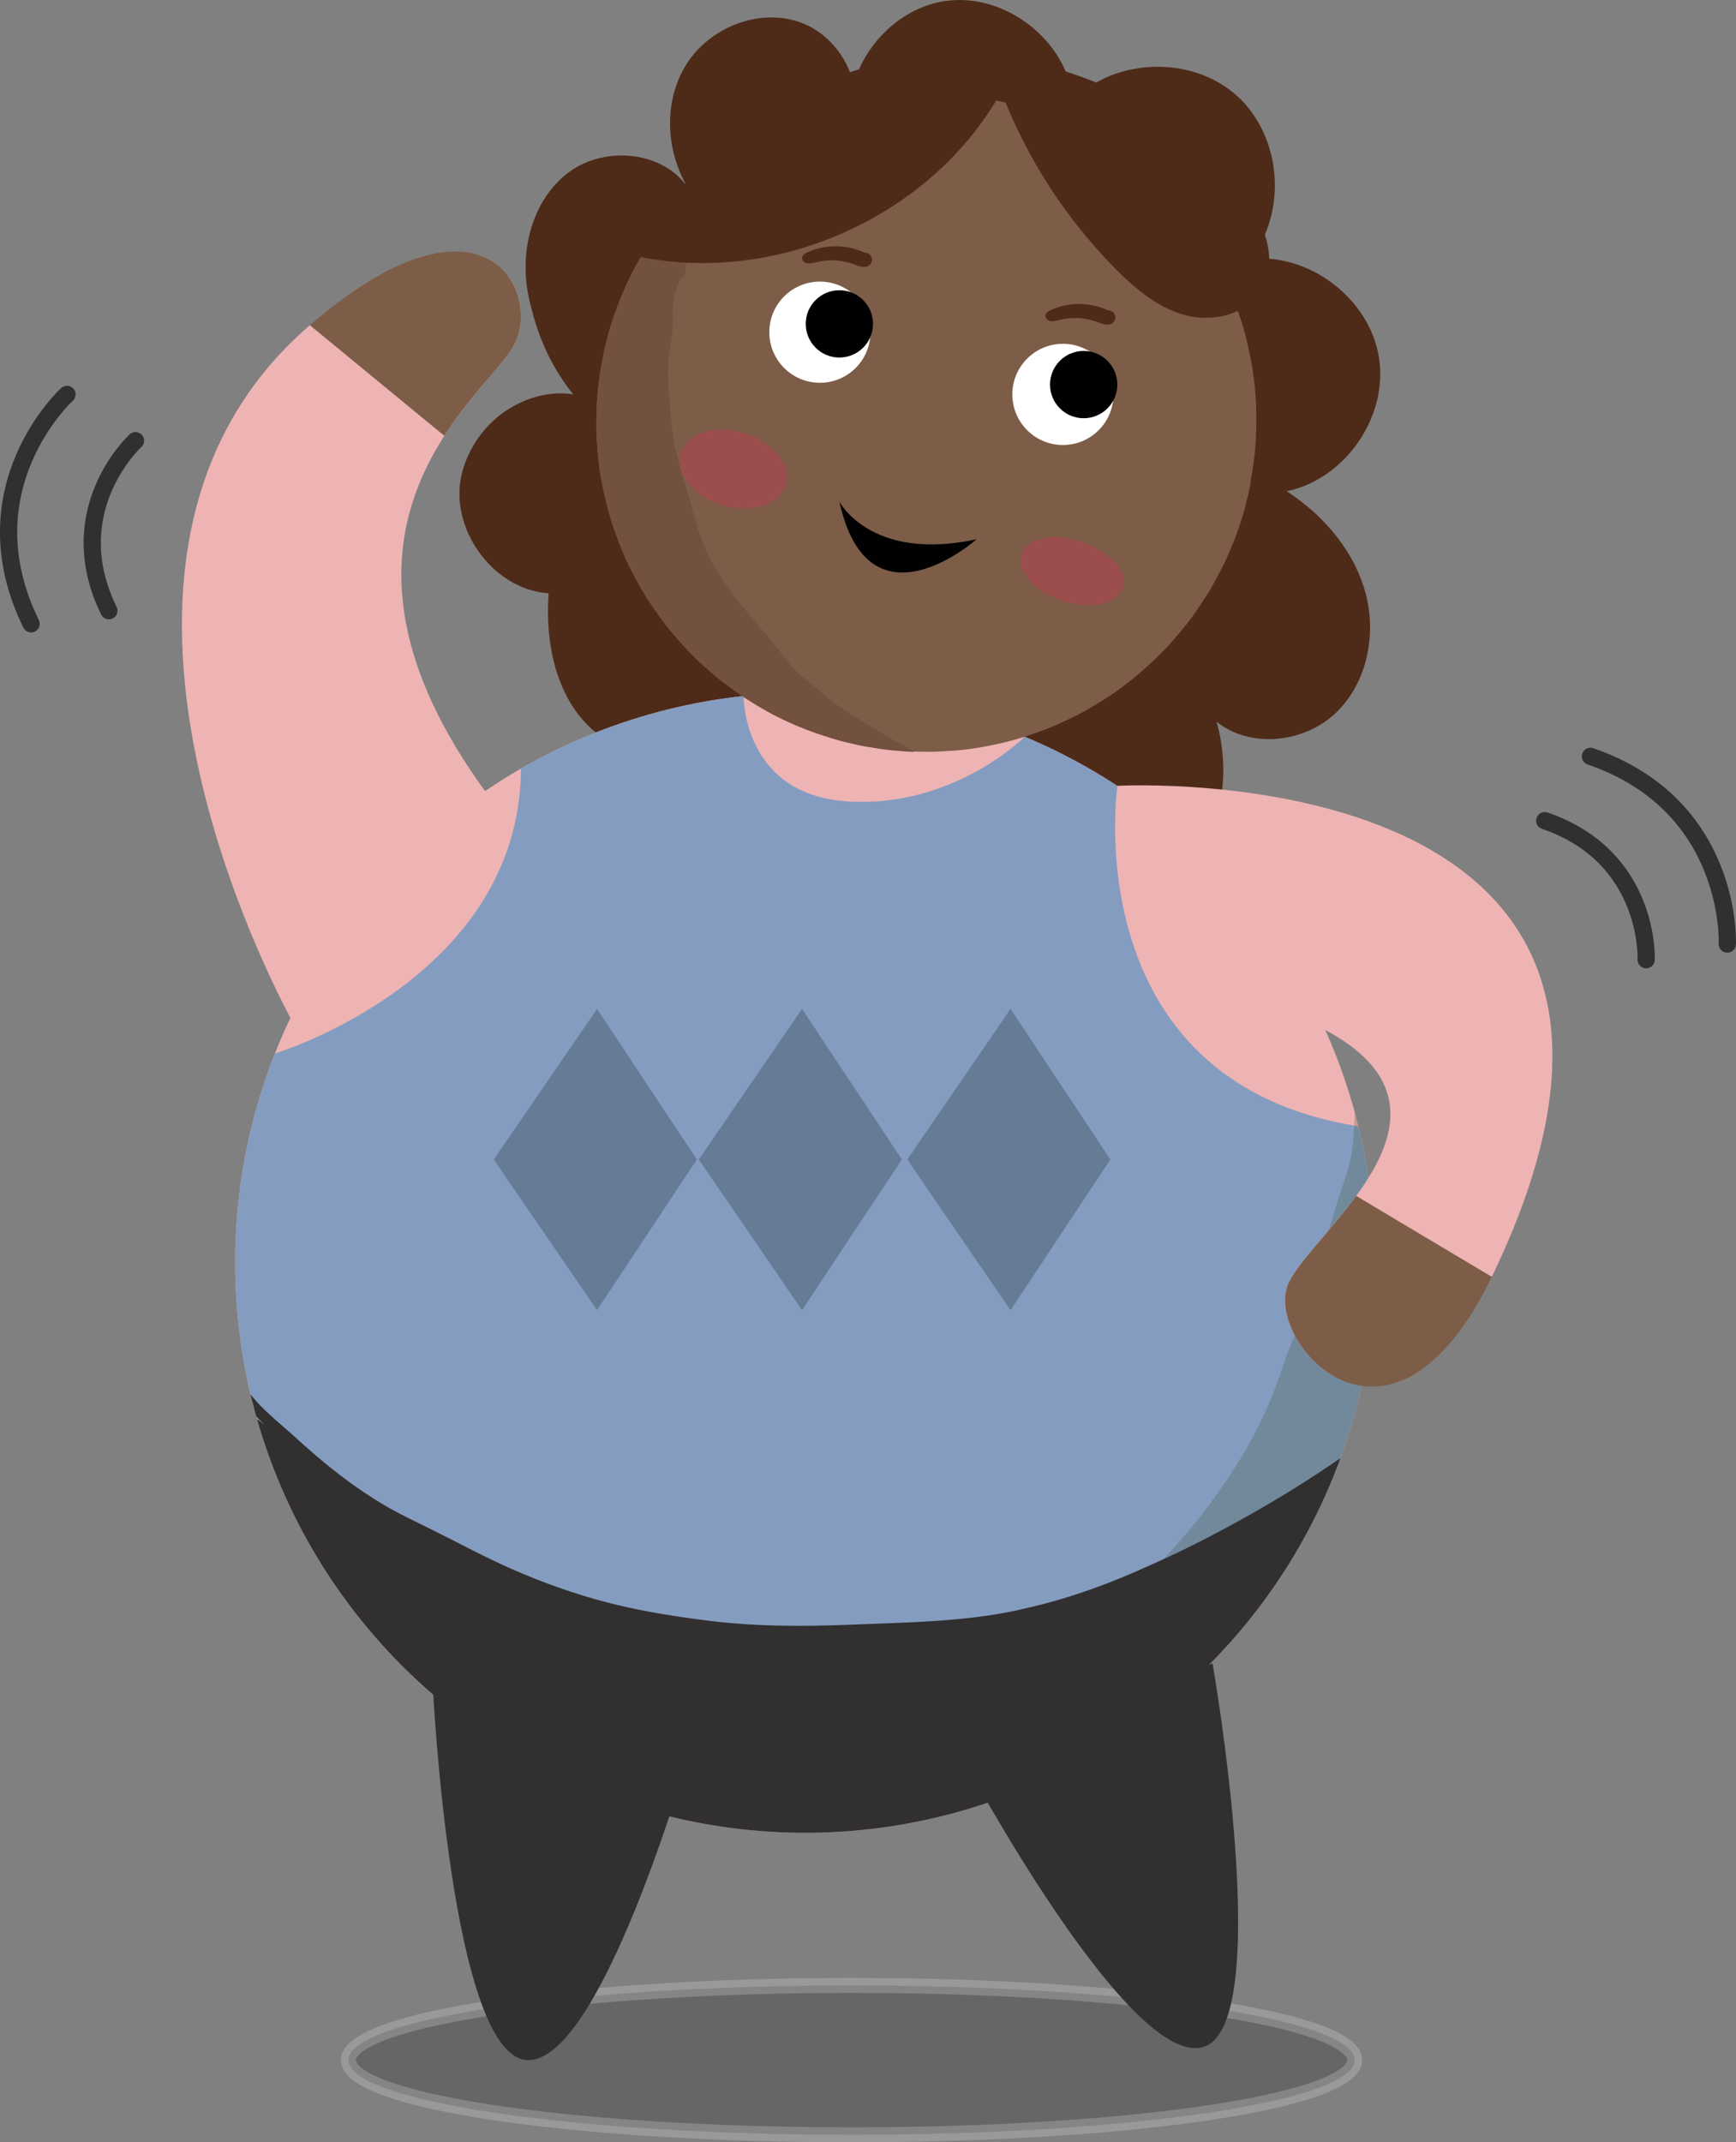
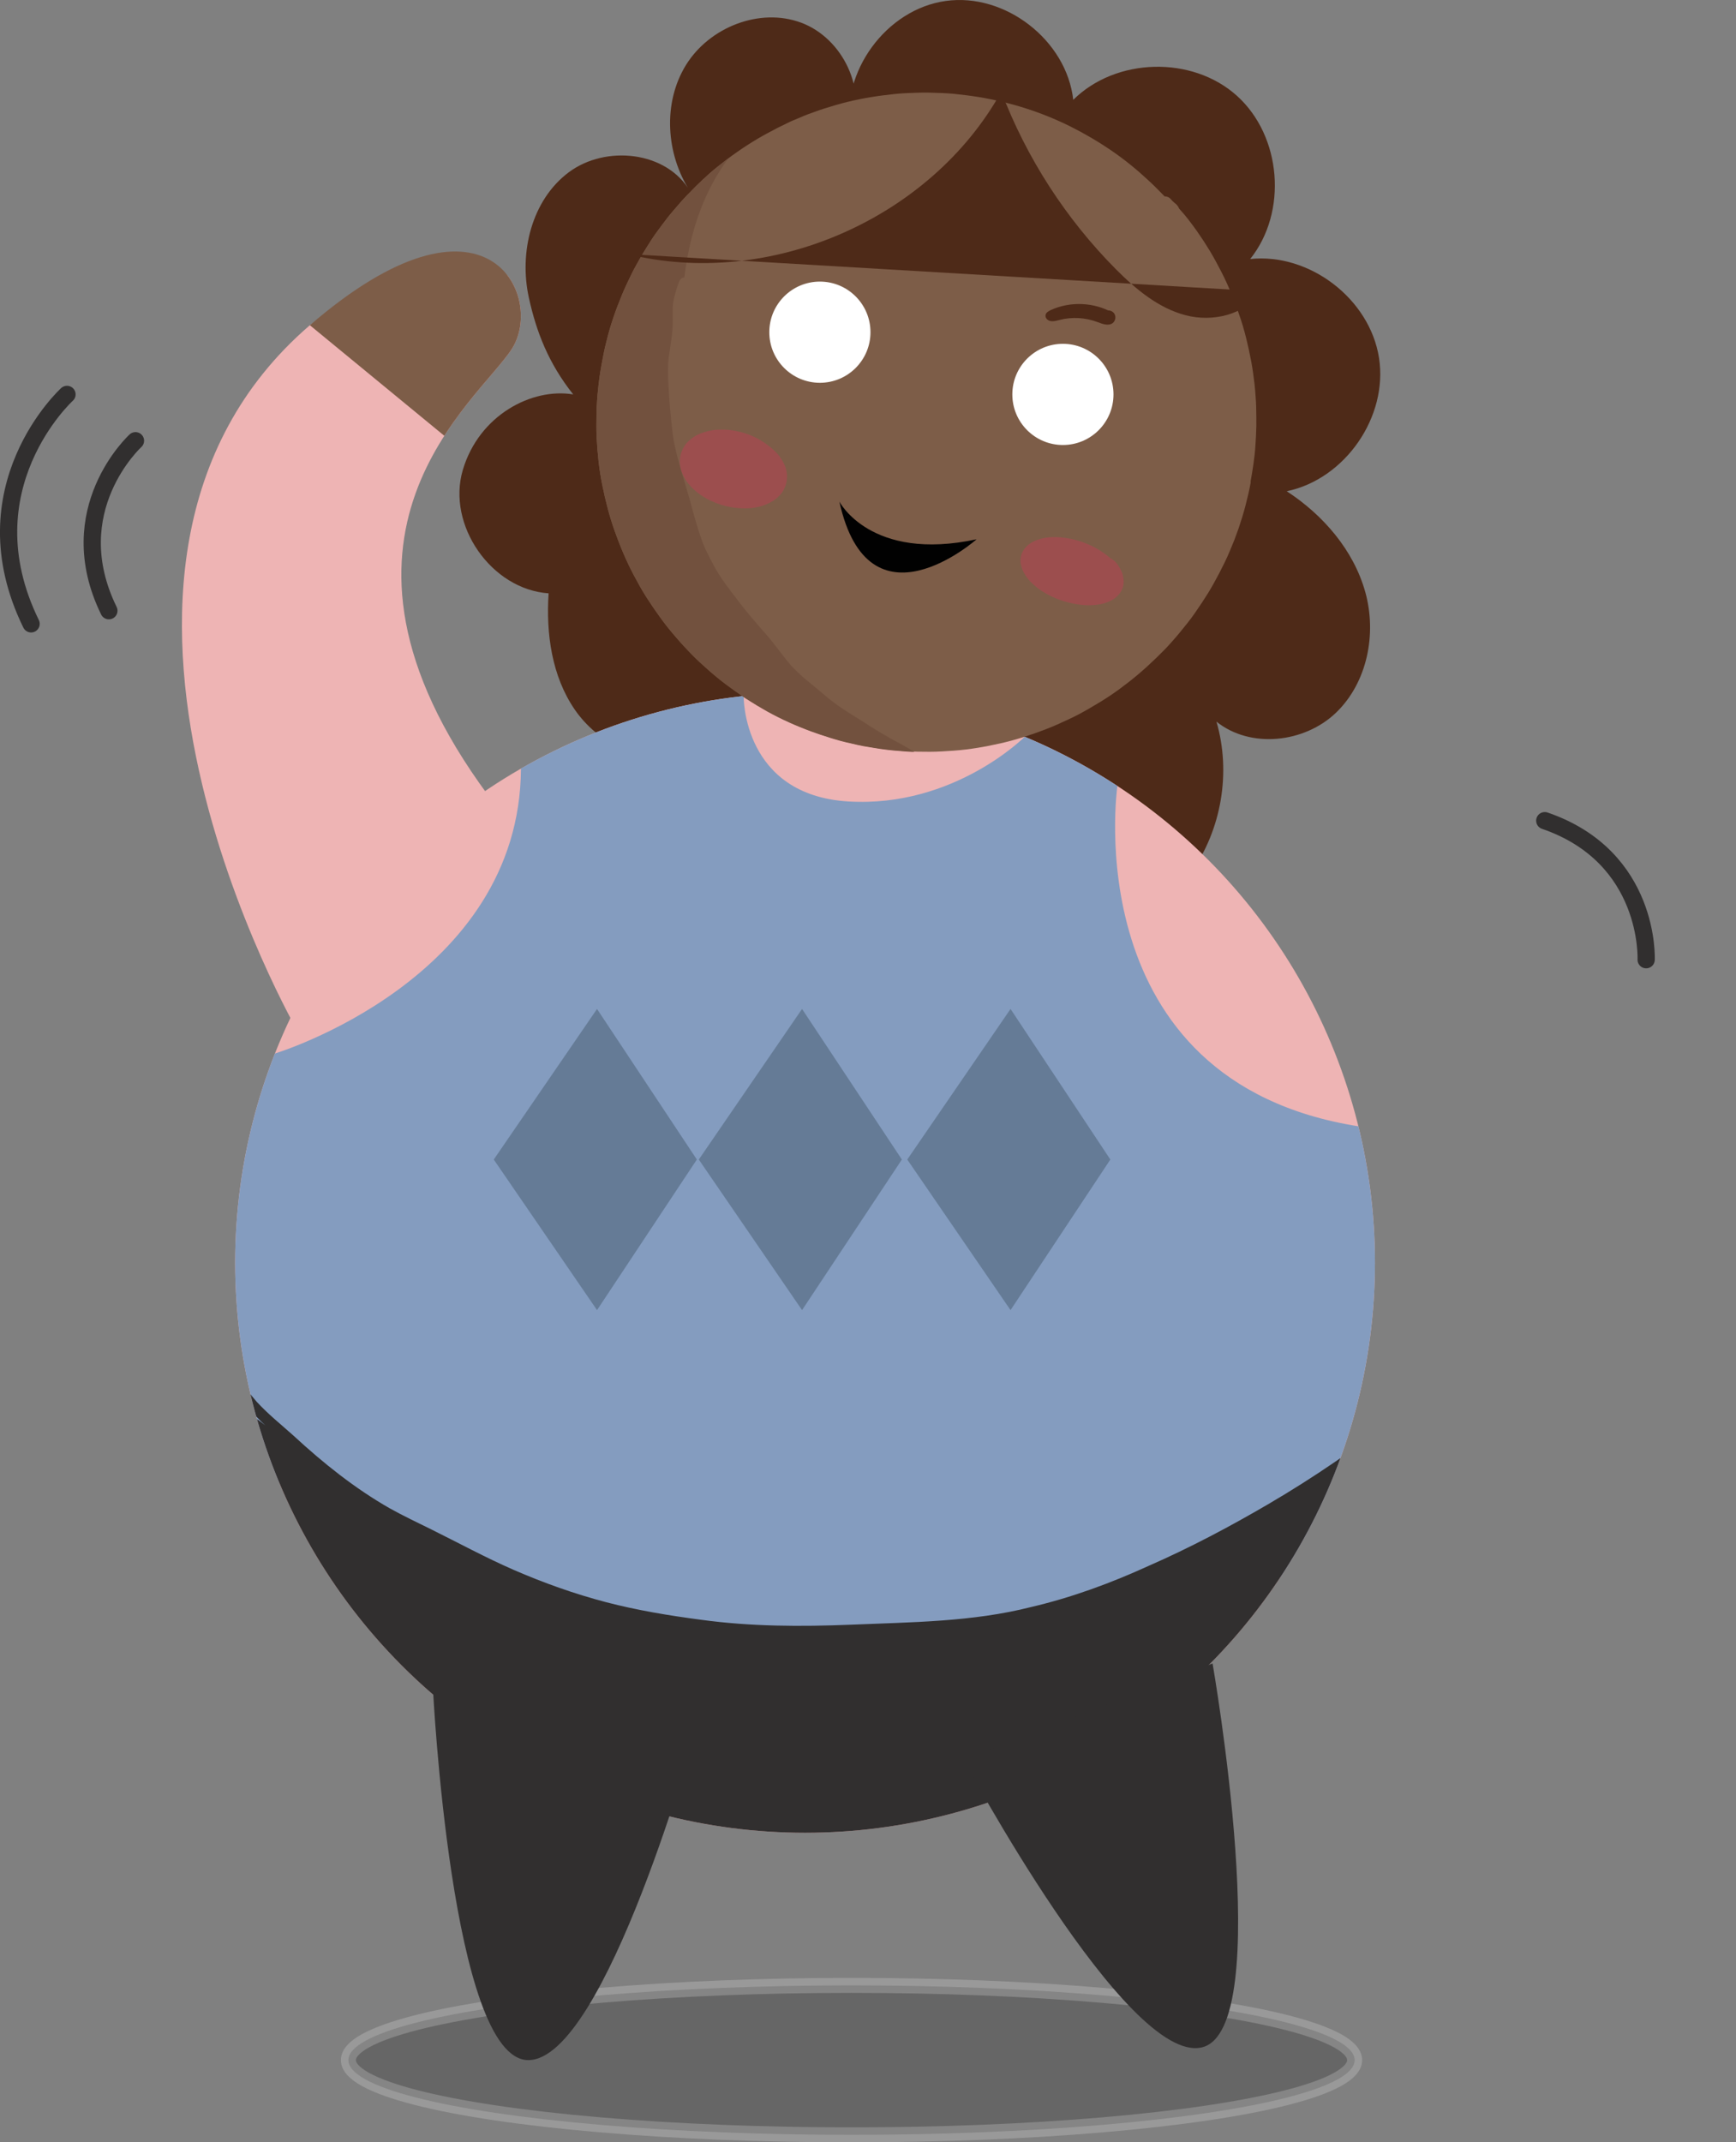
<svg xmlns="http://www.w3.org/2000/svg" viewBox="0 0 231.66 285.82" data-name="Capa 2" id="Capa_2">
  <rect x="0" y="0" width="231.66" height="285.82" fill="#808080" stroke="none" />
  <defs>
    <style>
      .cls-1 {
        fill: #849cbf;
      }

      .cls-2 {
        isolation: isolate;
        opacity: .2;
        stroke: #fff;
        stroke-miterlimit: 10;
        stroke-width: 2px;
      }

      .cls-2, .cls-3 {
        fill: #010101;
      }

      .cls-4 {
        fill: #fff;
      }

      .cls-5 {
        fill: #7d5d48;
      }

      .cls-6, .cls-7 {
        fill: none;
      }

      .cls-8 {
        fill: #657b96;
      }

      .cls-9 {
        fill: #72513e;
      }

      .cls-10 {
        fill: #eeb4b4;
      }

      .cls-11 {
        fill: #4e2a18;
      }

      .cls-12 {
        clip-path: url(#clippath-1);
      }

      .cls-13 {
        opacity: .36;
      }

      .cls-14 {
        fill: #d3345a;
      }

      .cls-15 {
        clip-path: url(#clippath-3);
      }

      .cls-16 {
        fill: #3f5438;
        opacity: .26;
      }

      .cls-17 {
        fill: #312f2f;
      }

      .cls-7 {
        stroke: #312f2f;
        stroke-linecap: round;
        stroke-linejoin: round;
        stroke-width: 2.3px;
      }

      .cls-18 {
        clip-path: url(#clippath-2);
      }

      .cls-19 {
        clip-path: url(#clippath);
      }
    </style>
    <clipPath id="clippath">
      <circle r="76.05" cy="168.47" cx="107.43" class="cls-6" />
    </clipPath>
    <clipPath id="clippath-1">
      <path d="M166.91,64.32c.28-1.61.55-3.23.65-4.86.06-.84.11-1.68.12-2.51.02-.85,0-1.71-.02-2.56-.02-.51-.05-1-.08-1.5-.04-.54-.08-1.08-.14-1.61-.12-1-.25-2.02-.44-3.02-.41-2.09-.89-4.17-1.59-6.19-.68-1.98-1.46-3.9-2.4-5.77-.49-.94-.98-1.87-1.53-2.78s-1.08-1.74-1.68-2.58c-.74-1.05-1.51-2.08-2.38-3.03-.02-.02-.05-.04-.06-.07-.06-.19-.18-.35-.32-.5-.09-.1-.17-.19-.29-.26-.1-.08-.18-.16-.28-.25h0c-.08-.08-.15-.17-.23-.25-.2-.26-.52-.38-.83-.38-.72-.75-1.47-1.5-2.23-2.2-1.52-1.41-3.13-2.72-4.84-3.89-1.78-1.22-3.66-2.32-5.59-3.28-3.82-1.89-7.91-3.18-12.12-3.88-1.1-.18-2.21-.31-3.33-.43-1.08-.11-2.16-.12-3.25-.16-1.07-.03-2.12.03-3.19.07-1.03.05-2.05.17-3.07.3-2.1.27-4.18.68-6.21,1.27-1.03.3-2.05.61-3.05.99-.5.18-1,.35-1.49.57-.33.14-.64.28-.97.41-.21.09-.43.17-.63.27-.55.26-1.09.54-1.64.8-.47.24-.93.49-1.4.74-.88.47-1.75.99-2.59,1.53-.46.3-.91.58-1.36.91-.45.32-.89.62-1.32.95-.91.7-1.82,1.4-2.67,2.17h0c-.1.09-.23.21-.35.33-.02.02-.04.03-.06.06-.15.11-.28.25-.41.37-.06.06-.13.11-.19.19-.02.01-.04.05-.08.07-.34.31-.66.63-.97.96-.25.25-.49.5-.73.74-.3.32-.61.63-.88.96-.31.36-.64.74-.95,1.1-.51.59-.99,1.21-1.45,1.83-.5.67-1.01,1.35-1.47,2.06-.38.6-.79,1.24-1.19,1.91-.28.46-.54.94-.81,1.42-.23.41-.46.84-.67,1.27-.45.93-.9,1.86-1.29,2.82-.82,1.99-1.53,4.02-2.03,6.11-.14.55-.27,1.09-.38,1.65-.11.56-.22,1.12-.32,1.69-.2,1.08-.33,2.17-.44,3.26-.06.47-.09.95-.12,1.43-.03.55-.07,1.1-.07,1.64-.02,1.08-.03,2.15.02,3.22.12,2.1.32,4.21.75,6.27.42,2.09.95,4.16,1.67,6.18s1.55,4,2.56,5.9c.51.96,1.04,1.92,1.62,2.84.61.96,1.24,1.88,1.91,2.8.59.82,1.22,1.61,1.88,2.38.37.45.77.88,1.16,1.32.38.42.77.81,1.15,1.21.74.76,1.52,1.46,2.31,2.16.73.65,1.52,1.29,2.31,1.88.76.56,1.52,1.11,2.3,1.63.05.04.1.07.15.1.09.05.16.11.24.16.91.58,1.85,1.15,2.79,1.68,1.87,1.04,3.83,1.91,5.84,2.65.85.31,1.71.59,2.56.86.19.05.39.13.59.18,1,.31,2.03.53,3.05.76.5.12.99.2,1.5.28s1.01.18,1.53.25c.55.08,1.11.14,1.68.2.56.05,1.11.1,1.67.14,1.08.08,2.18.09,3.27.08,1.06,0,2.12-.08,3.18-.15,2.12-.15,4.23-.52,6.3-.99,2.07-.46,4.09-1.13,6.05-1.89,1.01-.4,2-.84,2.98-1.3.91-.42,1.81-.9,2.69-1.41.5-.29,1-.59,1.5-.89.45-.27.87-.56,1.33-.85.89-.59,1.76-1.24,2.6-1.9,1.67-1.29,3.22-2.74,4.7-4.26.33-.33.64-.68.95-1.03.35-.41.71-.81,1.05-1.22.69-.84,1.37-1.69,2.01-2.59.62-.9,1.23-1.81,1.81-2.74.54-.88,1.05-1.78,1.51-2.7.48-.92.95-1.88,1.35-2.84.19-.48.4-.96.6-1.45.21-.55.41-1.12.61-1.67.34-.97.63-1.96.89-2.95.27-1.03.52-2.09.71-3.15h-.01Z" class="cls-6" />
    </clipPath>
    <clipPath id="clippath-2">
      <path d="M65.12,106.07l-25.25,31.79s-36.01-62.09,1.42-94.42c23.7-20.47,31.46-3.91,27.04,3.07s-28.88,24.79-3.22,59.56Z" class="cls-6" />
    </clipPath>
    <clipPath id="clippath-3">
-       <path d="M169.08,134.2l-19.97-29.36s83.85-4.65,50,65.43c-13.62,28.2-30.52,8.58-27.2,1.01,3.32-7.56,30.6-26.06-2.83-37.09Z" class="cls-6" />
-     </clipPath>
+       </clipPath>
  </defs>
  <g data-name="Capa 2" id="Capa_2-2">
    <g id="MOVING">
      <g>
        <path d="M97.01,88.04c2.47,4.8-1.15,11.22-6.36,12.59s-10.91-1.52-13.96-5.97c-3.05-4.45-3.84-10.11-3.48-15.5-7.65-.52-13.62-9.11-11.45-16.46,2.18-7.35,9.25-10.99,14.73-10.08-3.27-4.12-4.91-8.3-5.92-12.92-1.32-6.03.37-12.99,5.31-16.7,4.95-3.71,13.11-2.83,16.2,2.52-3.22-4.97-3.66-11.78-.55-16.83s9.84-7.73,15.39-5.66,8.9,9.03,6.55,14.47c-1.33-7.9,4.8-16.27,12.73-17.37,7.93-1.12,16.13,5.24,17.02,13.19,5.7-5.65,15.87-5.92,21.84-.54,5.97,5.38,6.79,15.51,1.77,21.78,7.92-.84,15.95,5.31,17.19,13.17,1.24,7.86-4.51,16.19-12.31,17.81,4.87,3.18,8.92,7.86,10.48,13.45s.27,12.1-3.93,16.12c-4.2,4.01-11.39,4.81-15.93,1.17,1.98,6.78.67,14.45-3.43,20.19-4.1,5.76-10.92,9.49-17.97,9.82.95,2.64-.45,5.71-2.7,7.38-2.25,1.67-5.15,2.21-7.95,2.32-9.16.37-18.41-3.47-24.63-10.2-6.22-6.73-9.31-16.24-8.24-25.35-.74-.52-1.48-1.04-2.22-1.55" class="cls-11" />
        <ellipse ry="9.97" rx="67.14" cy="274.85" cx="113.63" class="cls-2" />
        <g class="cls-19">
          <circle r="76.05" cy="168.47" cx="107.43" class="cls-10" />
          <path d="M32.68,192.43s-13.55-30.51,3.99-51.87c0,0,32.71-9.86,32.85-38.03s29.72-9.56,29.72-9.56c0,0-.12,13.12,13.99,13.96,14.11.84,23.53-8.65,23.53-8.65l10.15-5.86,9.94,7.87-7.74,4.55s-5.72,39.44,32.18,45.43-4.68,58.32-4.68,58.32c0,0-103.9,36.17-143.92-16.16Z" class="cls-1" />
-           <path d="M194.34,163.48c.26,3.75.5,7.51.33,11.26-.19,3.66-.68,7.31-1.39,10.89-.59,3.05-1.53,6.03-2.49,8.98-1.36,4.05-2.85,8.04-4.58,11.94-3.1,7.22-6.82,14.19-11.47,20.54-15.99,21.67-43.44,40.41-71.26,38.82-7.15-.46-14.18-2.15-20.94-4.5-5.31-1.84-10.39-4.4-14.87-7.8-2.36-1.76-4.79-3.61-6.38-6.13-2.29-3.64,0-6.87,3.31-8.75,3.68-2.37,8.1-2.72,12.33-3.36,4.29-.66,8.61-.66,12.92-.8-5.14-1.35-9.92-3.78-14.94-5.49-3.29-1.21-6.63-2.28-9.75-3.87-2.69-1.3-5.15-3.09-7.69-4.64-.21.12-.52-.03-.53-.28-.01-.21.1-.46.34-.48.44-.04.87.21,1.25.41.68.38,1.35.77,2.02,1.16,1.82,1.05,3.68,2.03,5.61,2.87,4.96,2.09,10.22,3.43,15.23,5.44,3.69,1.46,7.4,2.92,11.32,3.62,2.39.42,4.79.73,7.22.76,2.15.02,4.28-.35,6.43-.38.87-.02,1.73.01,2.6.06.84-.07,1.67-.15,2.51-.25,3.77-.4,7.47-1.23,11.09-2.36,9.49-2.72,17.47-8.92,24.86-15.27,2.97-2.52,5.65-5.35,8.23-8.26,6.77-7.37,12.56-15.85,15.59-25.45,1.1-3.51,3.08-6.8,3.59-10.45.69-4.76,1.72-2.8,2.51-7.56,2.5-9.03,3.22-7.69,3.44-15.9.12-3.09-1.86-21.8-2.29-24.86-.27-2.28-1-4.48-1.27-6.74-.01-.29.16-.59.38-.76.36-.29.87-.22,1.24-.02.29.19.51.45.71.74.53.74,1.04,1.48,1.53,2.25,3.11,4.78,5.53,9.97,7.56,15.27,1.76,4.8,3.3,9.7,4.16,14.75.88,4.8,1.18,9.69,1.56,14.57h0v.03Z" class="cls-16" />
          <path d="M198.97,178.59c1.69-.54,2.54,1.19,2.2,2.72-.58,2.78-1.79,5.38-3.03,7.91-3.75,7.34-8.3,14.23-12.99,21.01-6.99,9.91-14.44,19.55-22.8,28.35-7.75,8.23-16.14,15.87-25.22,22.63-11.65,8.93-24.36,16.09-39.57,14.04-4.2-.52-8.29-1.71-12.16-3.41-2.74-1.22-5.38-2.66-7.97-4.14-8.08-4.48-15.28-10.32-22.41-16.16-8.16-6.86-15.86-14.4-21.89-23.24-3.05-4.56-5.84-9.27-8.48-14.08-2.79-5.08-5.68-10.12-7.9-15.49-1.56-3.97-4.09-11.02-.55-14.44,3.76-3.17,5.86-2.78,9.8-.24,3.13,2.04,6.46,3.8,9.4,6.11-3.1-2.78-5.18-6.51-6.44-10.43-.19-.46.04-1.05.61-.77.1.05.2.07.27.1.36.08.36.64,0,.71,1.08,2.61,2.52,5.1,4.4,7.23,1.52,1.66,3.28,3.06,4.94,4.55,3.95,3.65,8.17,7.03,12.84,9.69,1.81,1.01,3.68,1.89,5.54,2.81,3.65,1.81,7.22,3.75,10.95,5.38,4,1.74,8.14,3.22,12.38,4.33,4.15,1.08,8.38,1.78,12.64,2.34,6.64.91,13.32.93,20,.66,8.05-.34,16.23-.36,24.08-2.36,5.39-1.26,10.61-3.18,15.65-5.48,5.53-2.42,10.87-5.25,16.08-8.3,5.99-3.51,11.74-7.44,17.2-11.76,3.27-2.58,6.31-5.44,9.45-8.18.94-.79,1.83-1.74,3.02-2.09h-.04Z" class="cls-17" />
        </g>
        <g class="cls-12">
          <g>
            <path d="M166.91,64.32c-.19,1.06-.44,2.11-.71,3.15-.26.99-.56,1.98-.89,2.95-.2.55-.4,1.12-.61,1.67-.19.48-.39.96-.6,1.45-.4.97-.87,1.91-1.35,2.84-.48.91-.97,1.82-1.51,2.7-.58.93-1.18,1.84-1.81,2.74-.62.89-1.32,1.75-2.01,2.59-.34.42-.7.82-1.05,1.22-.31.35-.63.7-.95,1.03-1.48,1.51-3.03,2.95-4.7,4.26-.85.66-1.71,1.31-2.6,1.9-.44.29-.88.58-1.33.85-.5.3-1,.6-1.5.89-.87.5-1.77.99-2.69,1.41-.98.46-1.97.91-2.98,1.3-1.97.76-3.98,1.42-6.05,1.89s-4.18.84-6.3.99c-1.06.07-2.11.15-3.18.15-1.09,0-2.17-.01-3.27-.08-.56-.04-1.11-.08-1.67-.14-.56-.05-1.11-.13-1.68-.2-.51-.07-1.02-.16-1.53-.25-.49-.08-1-.17-1.5-.28-1.01-.24-2.05-.46-3.05-.76-.19-.05-.39-.13-.59-.18-.86-.26-1.72-.54-2.56-.86-2-.75-3.96-1.62-5.84-2.65-.96-.53-1.88-1.08-2.79-1.68-.09-.05-.17-.1-.24-.16-.05-.03-.1-.06-.15-.1-.78-.52-1.54-1.07-2.3-1.63-.79-.59-1.56-1.23-2.31-1.88-.8-.7-1.58-1.41-2.31-2.16-.38-.4-.77-.79-1.15-1.21-.39-.44-.78-.87-1.16-1.32-.66-.77-1.29-1.55-1.88-2.38-.66-.91-1.29-1.85-1.91-2.8-.58-.92-1.11-1.88-1.62-2.84-1.01-1.9-1.84-3.88-2.56-5.9-.72-2.02-1.23-4.08-1.67-6.18-.41-2.07-.63-4.17-.75-6.27-.06-1.07-.05-2.16-.02-3.22.02-.55.05-1.1.07-1.64.03-.48.06-.95.12-1.43.12-1.09.26-2.17.44-3.26.1-.56.21-1.12.32-1.69s.24-1.1.38-1.65c.52-2.09,1.23-4.12,2.03-6.11.39-.96.85-1.89,1.29-2.82.21-.43.43-.85.67-1.27.27-.48.53-.94.81-1.42.4-.66.81-1.31,1.19-1.91.46-.71.96-1.38,1.47-2.06.46-.62.94-1.24,1.45-1.83.31-.36.64-.74.95-1.1.29-.33.6-.63.88-.96.24-.25.48-.5.73-.74.33-.32.63-.65.97-.96.03-.02.06-.06.08-.07.06-.06.13-.11.19-.19.13-.13.26-.26.41-.37.02-.02.04-.03.06-.06.12-.12.25-.22.34-.31h0c.86-.79,1.77-1.49,2.67-2.19.42-.34.88-.63,1.32-.95s.9-.61,1.36-.91c.84-.54,1.7-1.06,2.59-1.53.46-.25.92-.51,1.4-.74.55-.26,1.09-.54,1.64-.8.2-.1.41-.18.63-.27.33-.14.64-.28.97-.41.49-.2.99-.39,1.49-.57,1.01-.38,2.02-.69,3.05-.99,2.03-.58,4.11-1.01,6.21-1.27,1.02-.13,2.04-.24,3.07-.3,1.05-.05,2.13-.1,3.19-.07,1.08.03,2.18.06,3.25.16,1.12.12,2.23.25,3.33.43,4.21.69,8.3,1.99,12.12,3.88,1.94.97,3.81,2.06,5.59,3.28,1.71,1.17,3.32,2.49,4.84,3.89.77.7,1.51,1.45,2.23,2.2.32,0,.63.13.83.38.08.08.15.16.23.25h0c.1.08.18.16.28.25.11.07.19.17.29.26.14.15.25.31.32.5.02.02.05.06.06.07.87.95,1.64,1.99,2.38,3.03.59.84,1.15,1.7,1.68,2.58.54.9,1.04,1.83,1.53,2.78.95,1.85,1.73,3.8,2.4,5.77.71,2.01,1.19,4.1,1.59,6.19.19,1,.31,2,.44,3.02.06.53.1,1.07.14,1.61.04.49.07,1,.08,1.5.02.86.03,1.7.02,2.56-.02.83-.06,1.67-.12,2.51-.1,1.64-.37,3.26-.65,4.86h.01Z" class="cls-5" />
            <g id="Vektorebene-5">
              <path d="M95.42,111.39c-21.16-10.03-35.67-46.4-28.52-68.52,2.87-9.56,8.2-18.57,15.63-25.26,2.39-2.1,4.95-4.06,7.85-5.4,3.44-1.91,11.85-2.38,9.65,3.69.82-.41,1.51.83.76,1.32h0c-5.85,5.17-8.57,12.32-9.47,19.81-.17-.01-.35.06-.48.2-.23.28-.33.62-.44.96-.09.23-.14.45-.21.68-.19.66-.38,1.36-.41,2.06-.03.6,0,1.19,0,1.79,0,.44-.03.88-.05,1.31-.04.39-.07.77-.13,1.17l-.24,1.66c-.09.6-.19,1.17-.2,1.77-.04,1.12,0,2.23.08,3.36.04.63.07,1.25.12,1.87.05.75.15,1.48.21,2.23.13,1.21.24,2.41.52,3.6.25,1.11.54,2.19.86,3.28.33,1.11.67,2.22.99,3.33.32,1.09.58,2.2.92,3.3.21.7.42,1.4.66,2.09.19.58.41,1.14.68,1.7.3.59.57,1.19.89,1.76.27.49.53,1,.84,1.47.62.98,1.32,1.9,2.02,2.82.75,1,1.52,1.98,2.33,2.93.75.89,1.49,1.75,2.26,2.62.6.71,1.15,1.45,1.72,2.18.33.44.68.87,1.03,1.3.38.46.81.88,1.24,1.29-.03-.04-.07-.08-.11-.1.76.73,1.58,1.39,2.4,2.06,1.01.85,2.01,1.72,3.09,2.47,1.15.8,2.37,1.53,3.55,2.28,1.01.66,2.02,1.29,3.08,1.87-.03,0-.04-.01-.07-.03h-.03s.03,0,.03,0c.04.01.09.05.13.08.03,0,.04.01.07.03h-.04c.6.31,1.21.63,1.8.97.35.2.7.39,1.03.59.29.18.57.36.87.54.76.48,1.52.97,2.31,1.42h0s.04.01.05.03h.03s0,0-.03,0h-.04c.05.02.1.04.16.07h.04c.23.14.46.27.7.4.31.17.62.34.95.51-.32,2.37-1.97,4.68-3.64,6.33-5.28,4.95-12.84,5.86-19.84,4.51-2.64-.51-5.18-1.33-7.5-2.39h-.06Z" class="cls-9" />
            </g>
          </g>
        </g>
        <g class="cls-13" id="Vektorebene-9">
          <path d="M104.99,63.06c.11.76-.03,1.52-.37,2.21-.33.64-.85,1.17-1.46,1.55-1.19.76-2.67,1.06-4.07,1-.73-.02-1.46-.11-2.18-.29-.19-.05-.39-.1-.59-.16-.52-.16-1.03-.36-1.53-.59-.63-.3-1.22-.67-1.76-1.1-.58-.45-1.12-1-1.51-1.62-.41-.65-.71-1.35-.78-2.12-.04-.38-.01-.72.05-1.09.09-.48.29-.94.55-1.35.29-.47.72-.83,1.17-1.15.59-.43,1.31-.66,2-.84s1.42-.21,2.13-.19c.69,0,1.39.13,2.07.29s1.33.39,1.96.69c.66.31,1.27.7,1.85,1.14.3.22.58.47.85.73.24.22.47.47.67.73.03.05.06.1.08.15.12.15.23.34.32.49.28.47.48.99.55,1.53h0v-.02Z" class="cls-14" />
          <path d="M149.82,76.73c.17.6.19,1.25-.06,1.84-.27.62-.75,1.14-1.33,1.46-.51.3-1.08.48-1.57.58-.62.11-1.23.16-1.87.14-.61-.03-1.22-.11-1.81-.23-.39-.08-.78-.18-1.16-.29-.79-.24-1.56-.56-2.29-.96-.54-.3-1.05-.63-1.52-1.02-.46-.38-.9-.81-1.25-1.31-.19-.28-.37-.59-.51-.91-.12-.28-.19-.59-.25-.9-.09-.64.08-1.33.46-1.84.7-.99,1.89-1.4,3.03-1.57,1.23-.16,2.49-.01,3.69.28.53.13,1.06.31,1.56.51.48.19.96.41,1.42.68.46.26.92.57,1.34.89.18.15.37.3.55.45,0,0,.03,0,.04.02.07.02.13.06.19.12.02.02.06.04.09.07h.03c.22.18.42.4.58.64.29.41.52.88.66,1.35h-.02Z" class="cls-14" />
        </g>
-         <path d="M83.73,33.89c18.91,4.69,40.42-4.63,49.89-21.66,3.37,8.85,8.62,16.97,15.28,23.68,2.65,2.66,5.65,5.18,9.28,6.14s8-.03,10.03-3.18c2.76-4.27.18-9.96-3.03-13.92-10.08-12.42-26.7-19.19-42.58-17.36-15.89,1.83-30.53,12.22-37.52,26.6" class="cls-11" />
+         <path d="M83.73,33.89c18.91,4.69,40.42-4.63,49.89-21.66,3.37,8.85,8.62,16.97,15.28,23.68,2.65,2.66,5.65,5.18,9.28,6.14s8-.03,10.03-3.18" class="cls-11" />
        <g>
          <circle r="6.75" cy="44.32" cx="109.41" class="cls-4" />
-           <circle r="4.49" cy="43.21" cx="112.01" class="cls-3" />
          <circle r="6.75" cy="52.62" cx="141.84" class="cls-4" />
-           <circle r="4.49" cy="51.31" cx="144.61" class="cls-3" />
        </g>
        <path d="M116.03,34.04c-2.5-1.43-5.68-1.57-8.3-.37-.3.15-.63.33-.69.67-.07.39.3.74.7.8s.78-.06,1.16-.15c1.65-.43,3.45-.33,5.05.27.69.26,1.5.58,2.07.13.31-.26.43-.73.27-1.11s-.58-.61-.99-.56" class="cls-11" />
        <path d="M148.51,41.74c-2.5-1.43-5.68-1.57-8.3-.37-.3.15-.63.33-.69.67-.07.39.3.74.7.8s.78-.06,1.16-.15c1.65-.43,3.45-.33,5.05.27.69.26,1.5.58,2.07.13.31-.26.43-.73.27-1.11s-.58-.61-.99-.56" class="cls-11" />
        <path d="M57.78,225.2l35.23,5.19s-12.23,44.46-22.51,44.46-12.73-49.65-12.73-49.65Z" class="cls-17" />
        <path d="M161.81,221.93l-33.22,12.84s21.74,40.66,31.76,38.39c10.03-2.27,1.46-51.23,1.46-51.23Z" class="cls-17" />
        <g class="cls-18">
          <path d="M69.52,103.09l-37.93,50.91S-11.05,83,41.29,43.44c24.98-18.88,31.46-3.91,27.04,3.07s.61,32.33,1.18,56.58Z" class="cls-10" />
          <path d="M35.15,38.29l32.92,27.07s13.71-34.94,2.97-39.38c-10.74-4.44-35.89,12.31-35.89,12.31Z" class="cls-5" />
        </g>
        <g class="cls-15">
          <path d="M168.19,138.34l-28.1-35.79s107.01-8.87,59.01,67.72c-16.63,26.54-30.52,8.58-27.2,1.01,3.32-7.56,19.32-23.14-3.72-32.94Z" class="cls-10" />
          <path d="M205.96,174.46l-36.6-21.84s-8.33,36.6,2.96,39.38,33.64-17.54,33.64-17.54Z" class="cls-5" />
        </g>
        <path d="M112.01,66.92s4.15,8.07,18.31,5.03c0,0-14.4,12.77-18.31-5.03Z" class="cls-3" />
        <path d="M18.08,58.8s-10.13,9.23-3.55,22.68" class="cls-7" />
        <path d="M8.94,52.62s-13.68,12.46-4.79,30.61" class="cls-7" />
        <path d="M219.67,128.04s.64-13.69-13.53-18.55" class="cls-7" />
-         <path d="M230.5,125.95s.86-18.48-18.26-25.04" class="cls-7" />
        <polygon points="79.67 174.79 65.89 154.7 79.67 134.61 92.99 154.7 79.67 174.79" class="cls-8" />
        <polygon points="107.03 174.79 93.25 154.7 107.03 134.61 120.35 154.7 107.03 174.79" class="cls-8" />
        <polygon points="134.85 174.79 121.07 154.7 134.85 134.61 148.17 154.7 134.85 174.79" class="cls-8" />
      </g>
    </g>
  </g>
</svg>